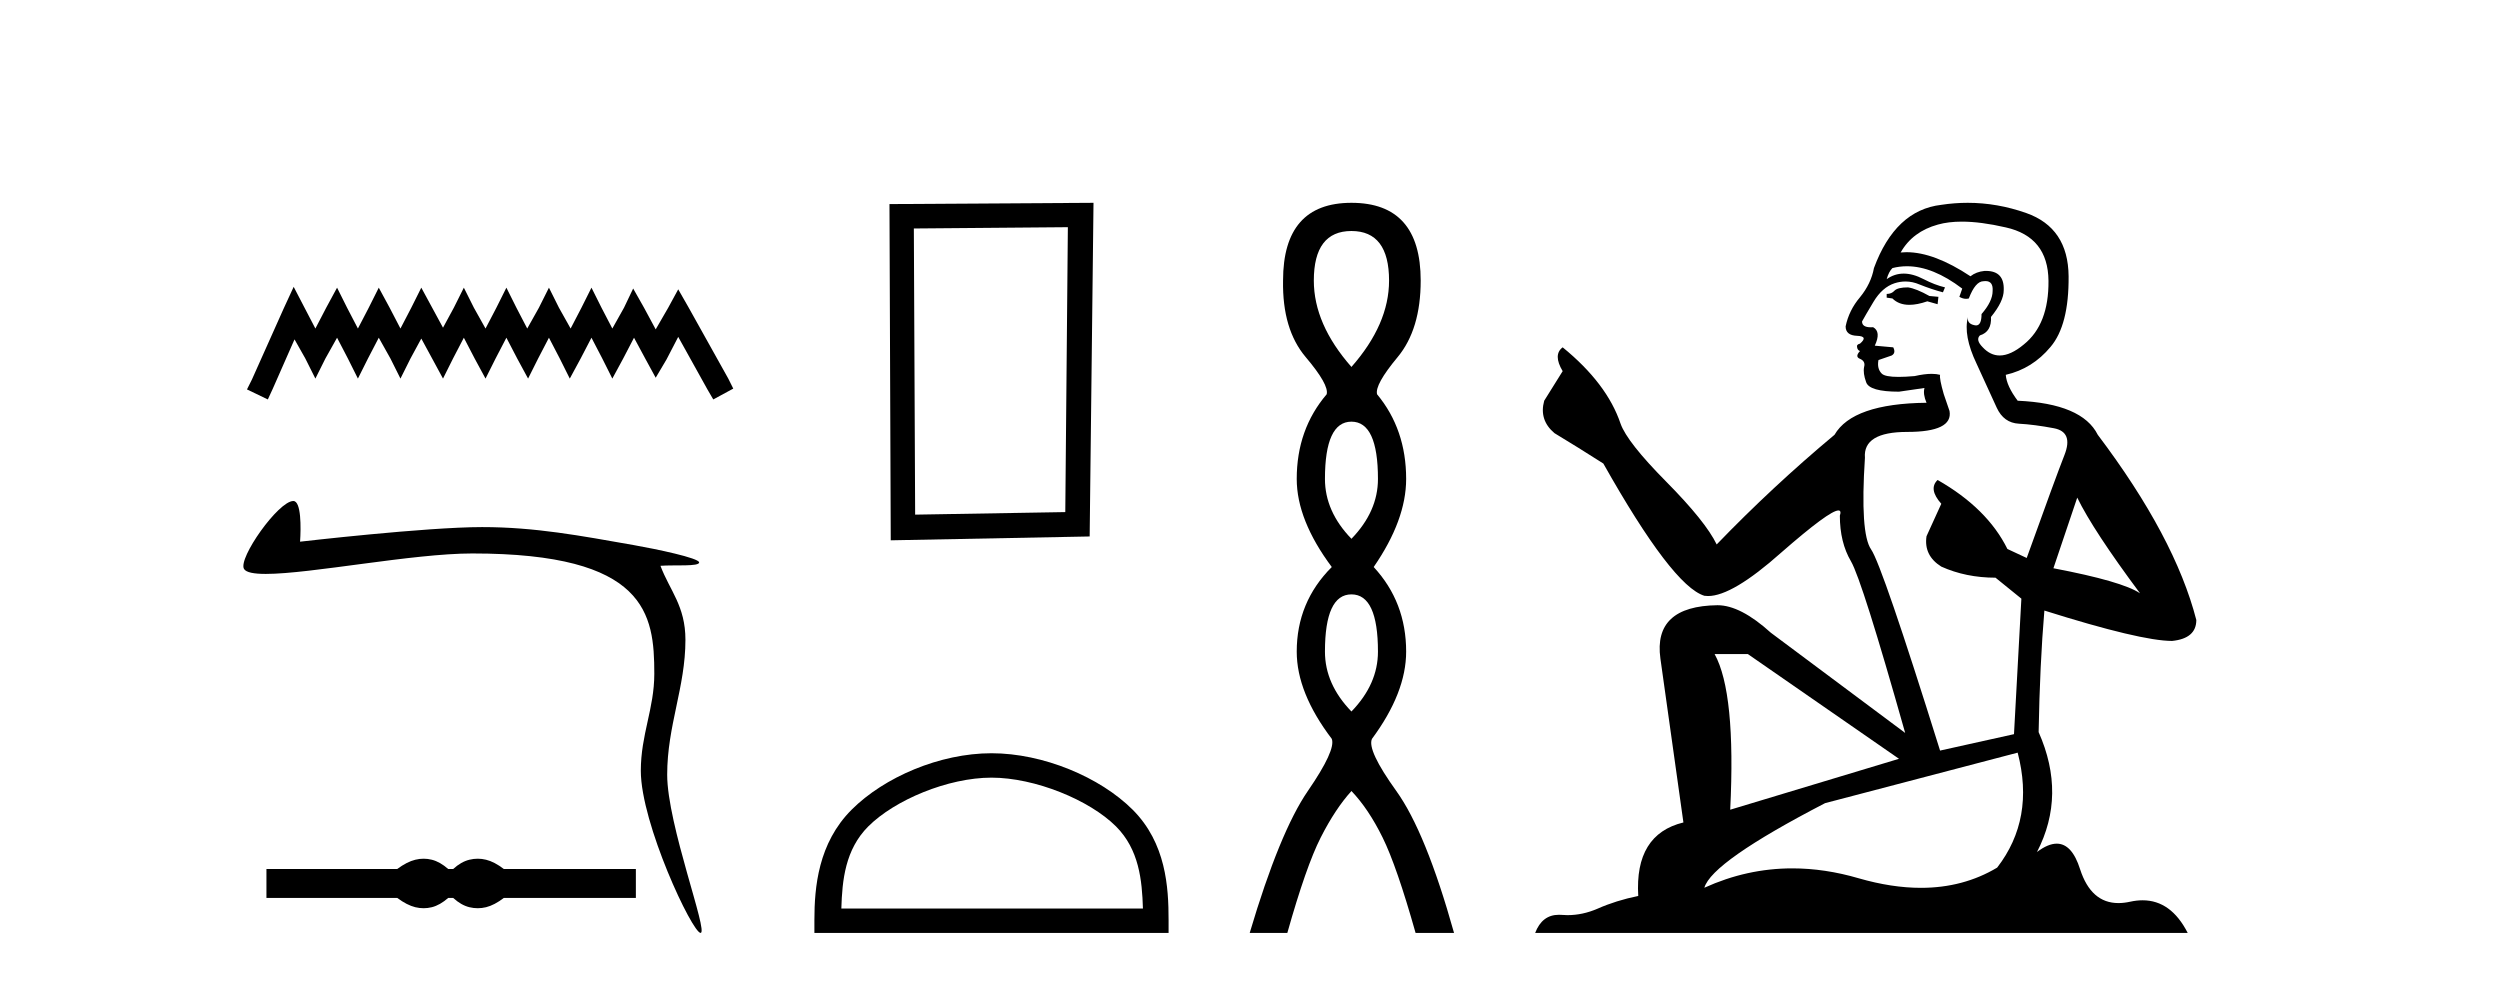
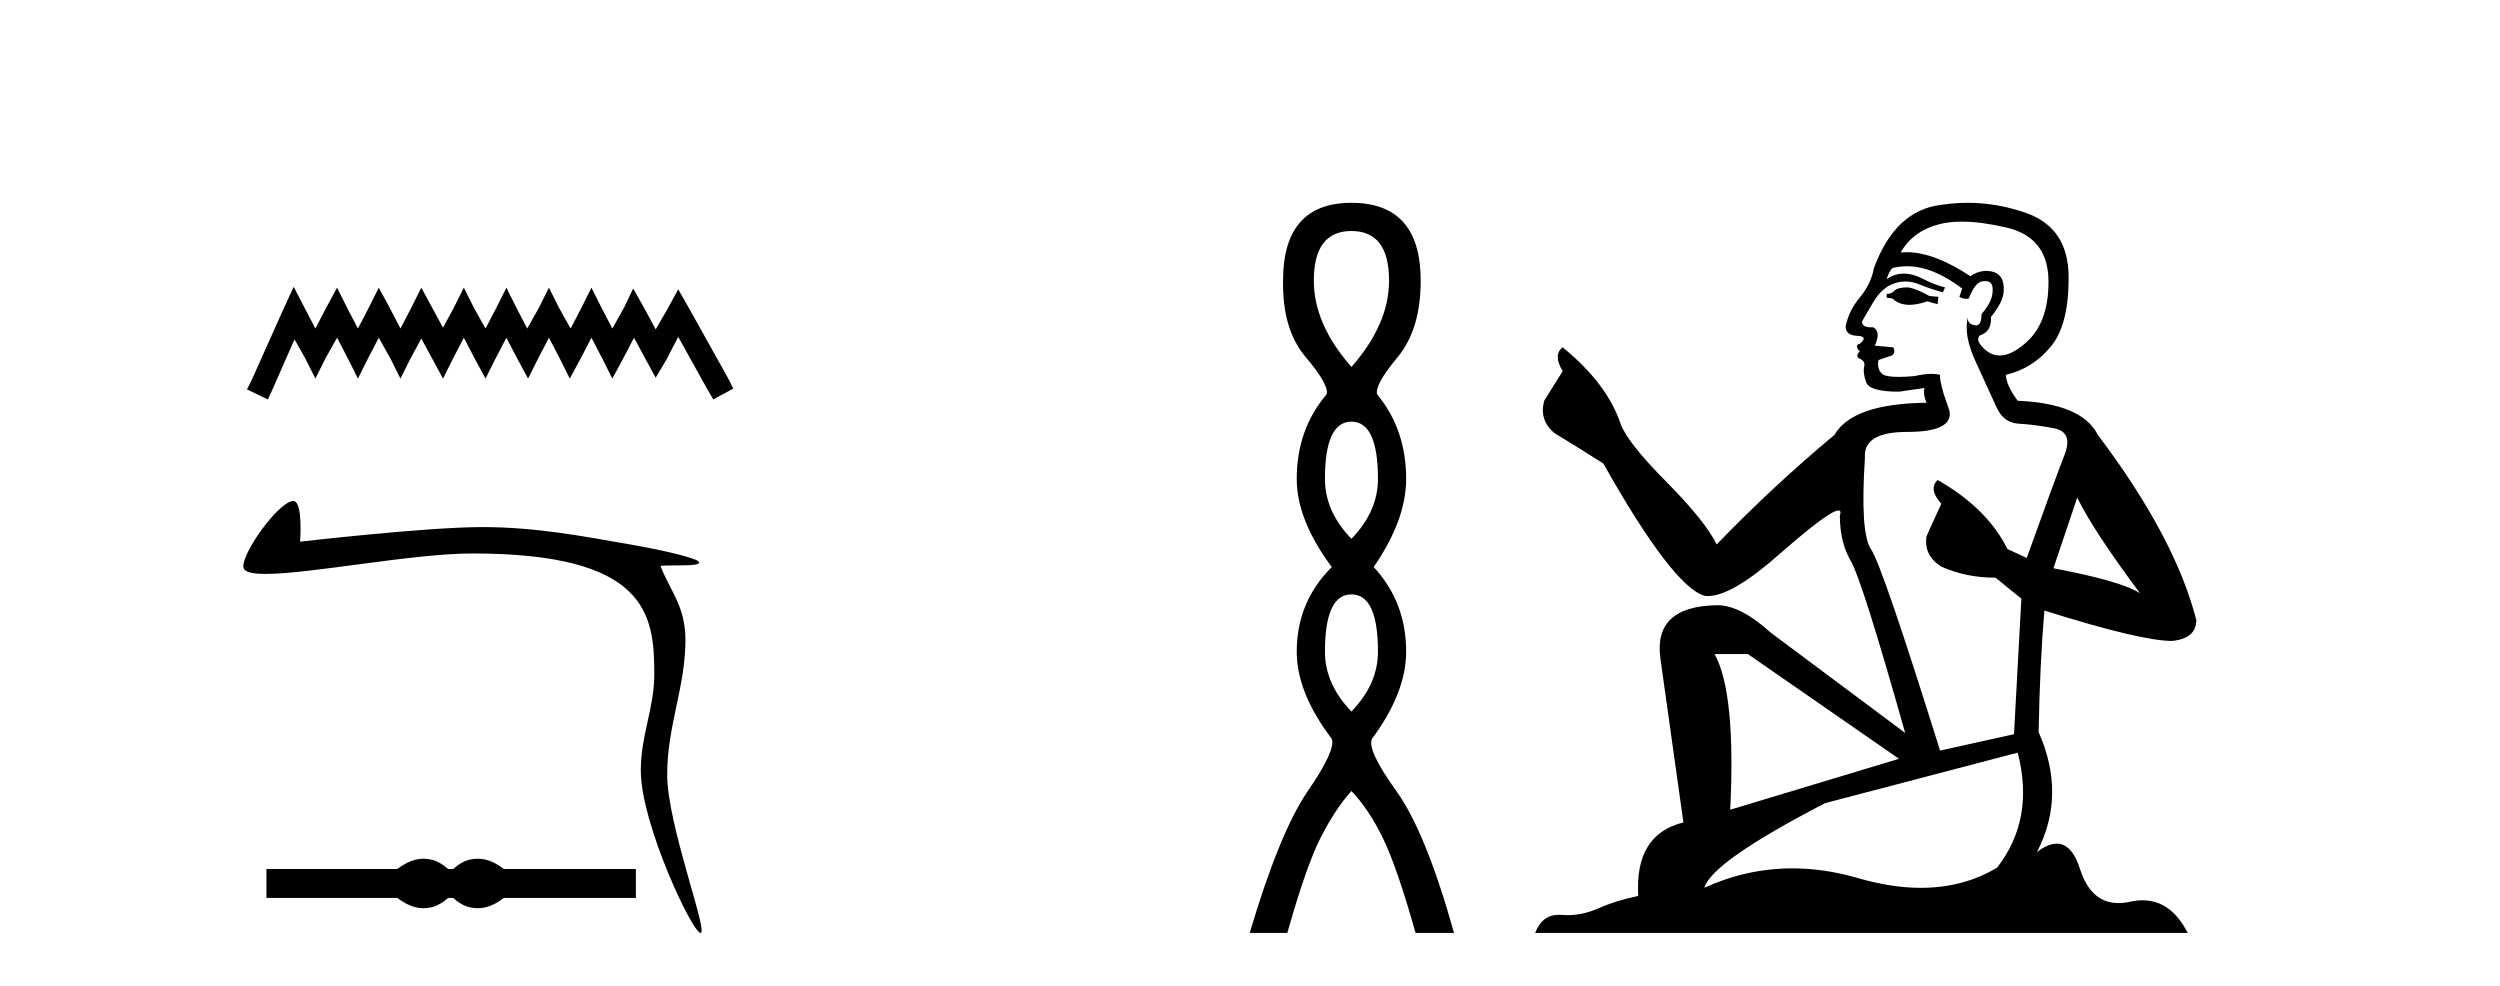
<svg xmlns="http://www.w3.org/2000/svg" width="104.0" height="41.0">
  <path d="M 12.217 11.932 L 11.801 12.834 L 10.482 15.784 L 10.274 16.2 L 11.142 16.617 L 11.35 16.166 L 12.252 14.118 L 12.703 14.916 L 13.12 15.749 L 13.536 14.916 L 14.022 14.049 L 14.473 14.916 L 14.889 15.749 L 15.306 14.916 L 15.757 14.049 L 16.243 14.916 L 16.659 15.749 L 17.075 14.916 L 17.526 14.084 L 17.978 14.916 L 18.429 15.749 L 18.845 14.916 L 19.296 14.049 L 19.747 14.916 L 20.198 15.749 L 20.615 14.916 L 21.066 14.049 L 21.517 14.916 L 21.968 15.749 L 22.385 14.916 L 22.836 14.049 L 23.287 14.916 L 23.703 15.749 L 24.154 14.916 L 24.605 14.049 L 25.056 14.916 L 25.473 15.749 L 25.924 14.916 L 26.375 14.049 L 26.861 14.951 L 27.277 15.714 L 27.728 14.951 L 28.214 14.014 L 29.429 16.2 L 29.672 16.617 L 30.504 16.166 L 30.296 15.749 L 28.631 12.765 L 28.214 12.036 L 27.798 12.8 L 27.277 13.702 L 26.791 12.8 L 26.34 12.002 L 25.959 12.8 L 25.473 13.667 L 25.022 12.8 L 24.605 11.967 L 24.189 12.8 L 23.738 13.667 L 23.252 12.8 L 22.836 11.967 L 22.419 12.8 L 21.933 13.667 L 21.482 12.8 L 21.066 11.967 L 20.65 12.8 L 20.198 13.667 L 19.713 12.8 L 19.296 11.967 L 18.88 12.8 L 18.429 13.632 L 17.978 12.8 L 17.526 11.967 L 17.11 12.8 L 16.659 13.667 L 16.208 12.8 L 15.757 11.967 L 15.34 12.8 L 14.889 13.667 L 14.438 12.8 L 14.022 11.967 L 13.571 12.8 L 13.12 13.667 L 12.668 12.8 L 12.217 11.932 Z" style="fill:#000000;stroke:none" />
  <path d="M 12.203 20.842 C 11.578 20.842 9.897 23.227 10.15 23.666 C 10.236 23.815 10.564 23.875 11.057 23.875 C 12.925 23.875 17.166 23.024 19.647 23.024 C 26.902 23.024 27.219 25.535 27.219 28.029 C 27.219 29.479 26.658 30.554 26.658 32.066 C 26.658 34.26 28.803 38.809 29.144 38.809 C 29.484 38.809 27.755 34.299 27.755 32.229 C 27.755 30.186 28.514 28.591 28.514 26.617 C 28.514 25.202 27.86 24.564 27.475 23.537 C 28.074 23.494 29.085 23.577 29.085 23.397 C 29.085 23.215 27.305 22.841 26.355 22.674 C 24.14 22.285 22.261 21.927 20.055 21.927 C 17.708 21.927 12.483 22.534 12.483 22.534 C 12.522 21.954 12.535 20.842 12.203 20.842 Z" style="fill:#000000;stroke:none" />
  <path d="M 17.622 35.722 C 17.508 35.722 17.393 35.736 17.277 35.765 C 17.046 35.821 16.795 35.95 16.525 36.15 L 11.084 36.15 L 11.084 37.354 L 16.525 37.354 C 16.795 37.554 17.046 37.683 17.277 37.74 C 17.393 37.768 17.508 37.782 17.622 37.782 C 17.737 37.782 17.851 37.768 17.964 37.74 C 18.191 37.683 18.417 37.554 18.644 37.354 L 18.853 37.354 C 19.071 37.554 19.296 37.683 19.527 37.74 C 19.642 37.768 19.758 37.782 19.873 37.782 C 19.989 37.782 20.105 37.768 20.22 37.74 C 20.451 37.683 20.697 37.554 20.959 37.354 L 26.452 37.354 L 26.452 36.15 L 20.959 36.15 C 20.697 35.95 20.451 35.821 20.22 35.765 C 20.105 35.736 19.989 35.722 19.873 35.722 C 19.758 35.722 19.642 35.736 19.527 35.765 C 19.296 35.821 19.071 35.95 18.853 36.15 L 18.644 36.15 C 18.417 35.95 18.191 35.821 17.964 35.765 C 17.851 35.736 17.737 35.722 17.622 35.722 Z" style="fill:#000000;stroke:none" />
-   <path d="M 44.423 9.451 L 44.316 21.303 L 38.07 21.409 L 38.016 9.505 L 44.423 9.451 ZM 45.49 8.437 L 37.002 8.49 L 37.055 22.477 L 45.33 22.317 L 45.49 8.437 Z" style="fill:#000000;stroke:none" />
-   <path d="M 41.246 32.35 C 43.058 32.35 45.327 33.281 46.425 34.378 C 47.385 35.339 47.51 36.612 47.546 37.795 L 35 37.795 C 35.035 36.612 35.161 35.339 36.121 34.378 C 37.219 33.281 39.434 32.35 41.246 32.35 ZM 41.246 31.335 C 39.096 31.335 36.783 32.329 35.427 33.684 C 34.037 35.075 33.879 36.906 33.879 38.275 L 33.879 38.809 L 48.613 38.809 L 48.613 38.275 C 48.613 36.906 48.509 35.075 47.119 33.684 C 45.763 32.329 43.396 31.335 41.246 31.335 Z" style="fill:#000000;stroke:none" />
  <path d="M 56.22 9.61 Q 57.785 9.61 57.785 11.673 Q 57.785 13.487 56.22 15.265 Q 54.655 13.487 54.655 11.673 Q 54.655 9.61 56.22 9.61 ZM 56.22 17.541 Q 57.323 17.541 57.323 19.924 Q 57.323 21.276 56.22 22.414 Q 55.118 21.276 55.118 19.924 Q 55.118 17.541 56.22 17.541 ZM 56.22 24.726 Q 57.323 24.726 57.323 27.108 Q 57.323 28.46 56.22 29.598 Q 55.118 28.46 55.118 27.108 Q 55.118 24.726 56.22 24.726 ZM 56.22 8.437 Q 53.375 8.437 53.375 11.673 Q 53.339 13.7 54.318 14.856 Q 55.296 16.012 55.189 16.403 Q 53.944 17.862 53.944 19.924 Q 53.944 21.631 55.402 23.588 Q 53.944 25.046 53.944 27.108 Q 53.944 28.816 55.402 30.736 Q 55.58 31.198 54.406 32.906 Q 53.233 34.613 51.988 38.809 L 53.553 38.809 Q 54.335 36.035 54.94 34.844 Q 55.545 33.652 56.22 32.906 Q 56.932 33.652 57.518 34.844 Q 58.105 36.035 58.888 38.809 L 60.488 38.809 Q 59.314 34.613 58.087 32.906 Q 56.86 31.198 57.074 30.736 Q 58.496 28.816 58.496 27.108 Q 58.496 25.046 57.145 23.588 Q 58.496 21.631 58.496 19.924 Q 58.496 17.862 57.287 16.403 Q 57.18 16.012 58.141 14.856 Q 59.101 13.7 59.101 11.673 Q 59.101 8.437 56.22 8.437 Z" style="fill:#000000;stroke:none" />
  <path d="M 79.374 11.955 Q 78.947 11.955 78.811 12.091 Q 78.691 12.228 78.486 12.228 L 78.486 12.382 L 78.725 12.416 Q 78.99 12.681 79.43 12.681 Q 79.756 12.681 80.177 12.535 L 80.604 12.655 L 80.638 12.348 L 80.263 12.313 Q 79.716 12.006 79.374 11.955 ZM 81.612 9.22 Q 82.4 9.22 83.44 9.46 Q 85.2 9.853 85.217 11.681 Q 85.234 13.492 84.192 14.329 Q 83.641 14.788 83.188 14.788 Q 82.799 14.788 82.483 14.449 Q 82.176 14.141 82.364 13.953 Q 82.859 13.8 82.825 13.185 Q 83.355 12.535 83.355 12.074 Q 83.387 11.27 82.616 11.27 Q 82.585 11.27 82.552 11.271 Q 82.21 11.305 81.971 11.493 Q 80.46 10.491 79.31 10.491 Q 79.186 10.491 79.067 10.503 L 79.067 10.503 Q 79.562 9.631 80.621 9.341 Q 81.053 9.22 81.612 9.22 ZM 86.413 20.701 Q 87.079 22.068 89.026 24.682 Q 88.292 24.186 85.422 23.639 L 86.413 20.701 ZM 79.329 11.076 Q 80.407 11.076 81.629 12.006 L 81.51 12.348 Q 81.653 12.431 81.788 12.431 Q 81.846 12.431 81.903 12.416 Q 82.176 11.698 82.518 11.698 Q 82.559 11.693 82.595 11.693 Q 82.924 11.693 82.893 12.108 Q 82.893 12.535 82.432 13.065 Q 82.432 13.538 82.202 13.538 Q 82.166 13.538 82.125 13.526 Q 81.817 13.458 81.868 13.185 L 81.868 13.185 Q 81.663 13.953 82.227 15.132 Q 82.774 16.328 83.064 16.96 Q 83.355 17.592 83.987 17.626 Q 84.619 17.66 85.439 17.814 Q 86.259 17.968 85.883 18.925 Q 85.507 19.881 84.311 23.212 L 83.508 22.837 Q 82.671 21.145 80.604 19.967 L 80.604 19.967 Q 80.211 20.342 80.758 20.957 L 80.143 22.307 Q 80.023 23.11 80.758 23.571 Q 81.783 24.032 83.013 24.032 L 84.089 24.904 L 83.782 30.541 L 80.707 31.224 Q 78.298 23.52 77.837 22.854 Q 77.376 22.187 77.581 19.044 Q 77.495 17.968 79.34 17.968 Q 81.253 17.968 81.1 17.097 L 80.86 16.396 Q 80.673 15.747 80.707 15.593 Q 80.556 15.552 80.357 15.552 Q 80.058 15.552 79.648 15.645 Q 79.26 15.679 78.979 15.679 Q 78.418 15.679 78.281 15.542 Q 78.076 15.337 78.144 14.978 L 78.691 14.79 Q 78.879 14.688 78.759 14.449 L 77.991 14.38 Q 78.264 13.8 77.922 13.612 Q 77.871 13.615 77.825 13.615 Q 77.461 13.615 77.461 13.373 Q 77.581 13.15 77.939 12.553 Q 78.298 11.955 78.811 11.784 Q 79.041 11.71 79.268 11.71 Q 79.563 11.71 79.853 11.835 Q 80.365 12.04 80.826 12.16 L 80.912 11.955 Q 80.485 11.852 80.023 11.613 Q 79.579 11.382 79.195 11.382 Q 78.811 11.382 78.486 11.613 Q 78.571 11.305 78.725 11.152 Q 79.021 11.076 79.329 11.076 ZM 72.712 27.21 L 78.998 31.566 L 71.977 33.684 Q 72.216 28.816 71.328 27.21 ZM 83.935 31.31 Q 84.653 34.06 83.081 36.093 Q 81.674 36.934 79.911 36.934 Q 78.701 36.934 77.324 36.537 Q 75.913 36.124 74.561 36.124 Q 72.673 36.124 70.901 36.93 Q 71.209 35.854 75.923 33.411 L 83.935 31.31 ZM 81.857 8.437 Q 81.31 8.437 80.758 8.521 Q 78.845 8.743 77.956 11.152 Q 77.837 11.801 77.376 12.365 Q 76.914 12.911 76.778 13.578 Q 76.778 13.953 77.256 13.97 Q 77.734 13.988 77.376 14.295 Q 77.222 14.329 77.256 14.449 Q 77.273 14.568 77.376 14.603 Q 77.153 14.842 77.376 14.927 Q 77.615 15.03 77.546 15.269 Q 77.495 15.525 77.632 15.901 Q 77.768 16.294 78.998 16.294 L 80.058 16.14 L 80.058 16.14 Q 79.989 16.396 80.143 16.755 Q 77.068 16.789 76.316 18.087 Q 73.737 20.24 71.414 22.649 Q 70.952 21.692 69.312 20.035 Q 67.689 18.395 67.416 17.626 Q 66.852 15.952 65.007 14.449 Q 64.597 14.756 65.007 15.44 L 64.239 16.67 Q 64.017 17.472 64.666 18.019 Q 65.656 18.617 66.699 19.283 Q 69.569 24.374 70.901 24.784 Q 70.975 24.795 71.055 24.795 Q 72.069 24.795 74.096 22.99 Q 76.104 21.235 76.478 21.235 Q 76.61 21.235 76.538 21.453 Q 76.538 22.563 77 23.349 Q 77.461 24.135 79.255 30.49 L 73.668 26.322 Q 72.404 25.177 71.448 25.177 Q 68.766 25.211 69.073 27.398 L 70.03 34.214 Q 67.997 34.709 68.151 37.272 Q 67.228 37.46 66.459 37.801 Q 65.838 38.07 65.206 38.07 Q 65.073 38.07 64.939 38.058 Q 64.893 38.055 64.848 38.055 Q 64.152 38.055 63.863 38.809 L 91.008 38.809 Q 90.315 37.452 89.131 37.452 Q 88.884 37.452 88.616 37.511 Q 88.358 37.568 88.127 37.568 Q 86.987 37.568 86.532 36.161 Q 86.195 35.096 85.561 35.096 Q 85.198 35.096 84.738 35.444 Q 85.968 33.069 84.807 30.456 Q 84.858 27.62 85.046 25.399 Q 89.06 26.663 90.359 26.663 Q 91.367 26.561 91.367 25.792 Q 90.478 22.341 87.267 18.087 Q 86.618 16.789 83.935 16.67 Q 83.474 16.055 83.44 15.593 Q 84.55 15.337 85.302 14.432 Q 86.071 13.526 86.054 11.493 Q 86.037 9.478 84.294 8.863 Q 83.088 8.437 81.857 8.437 Z" style="fill:#000000;stroke:none" />
</svg>